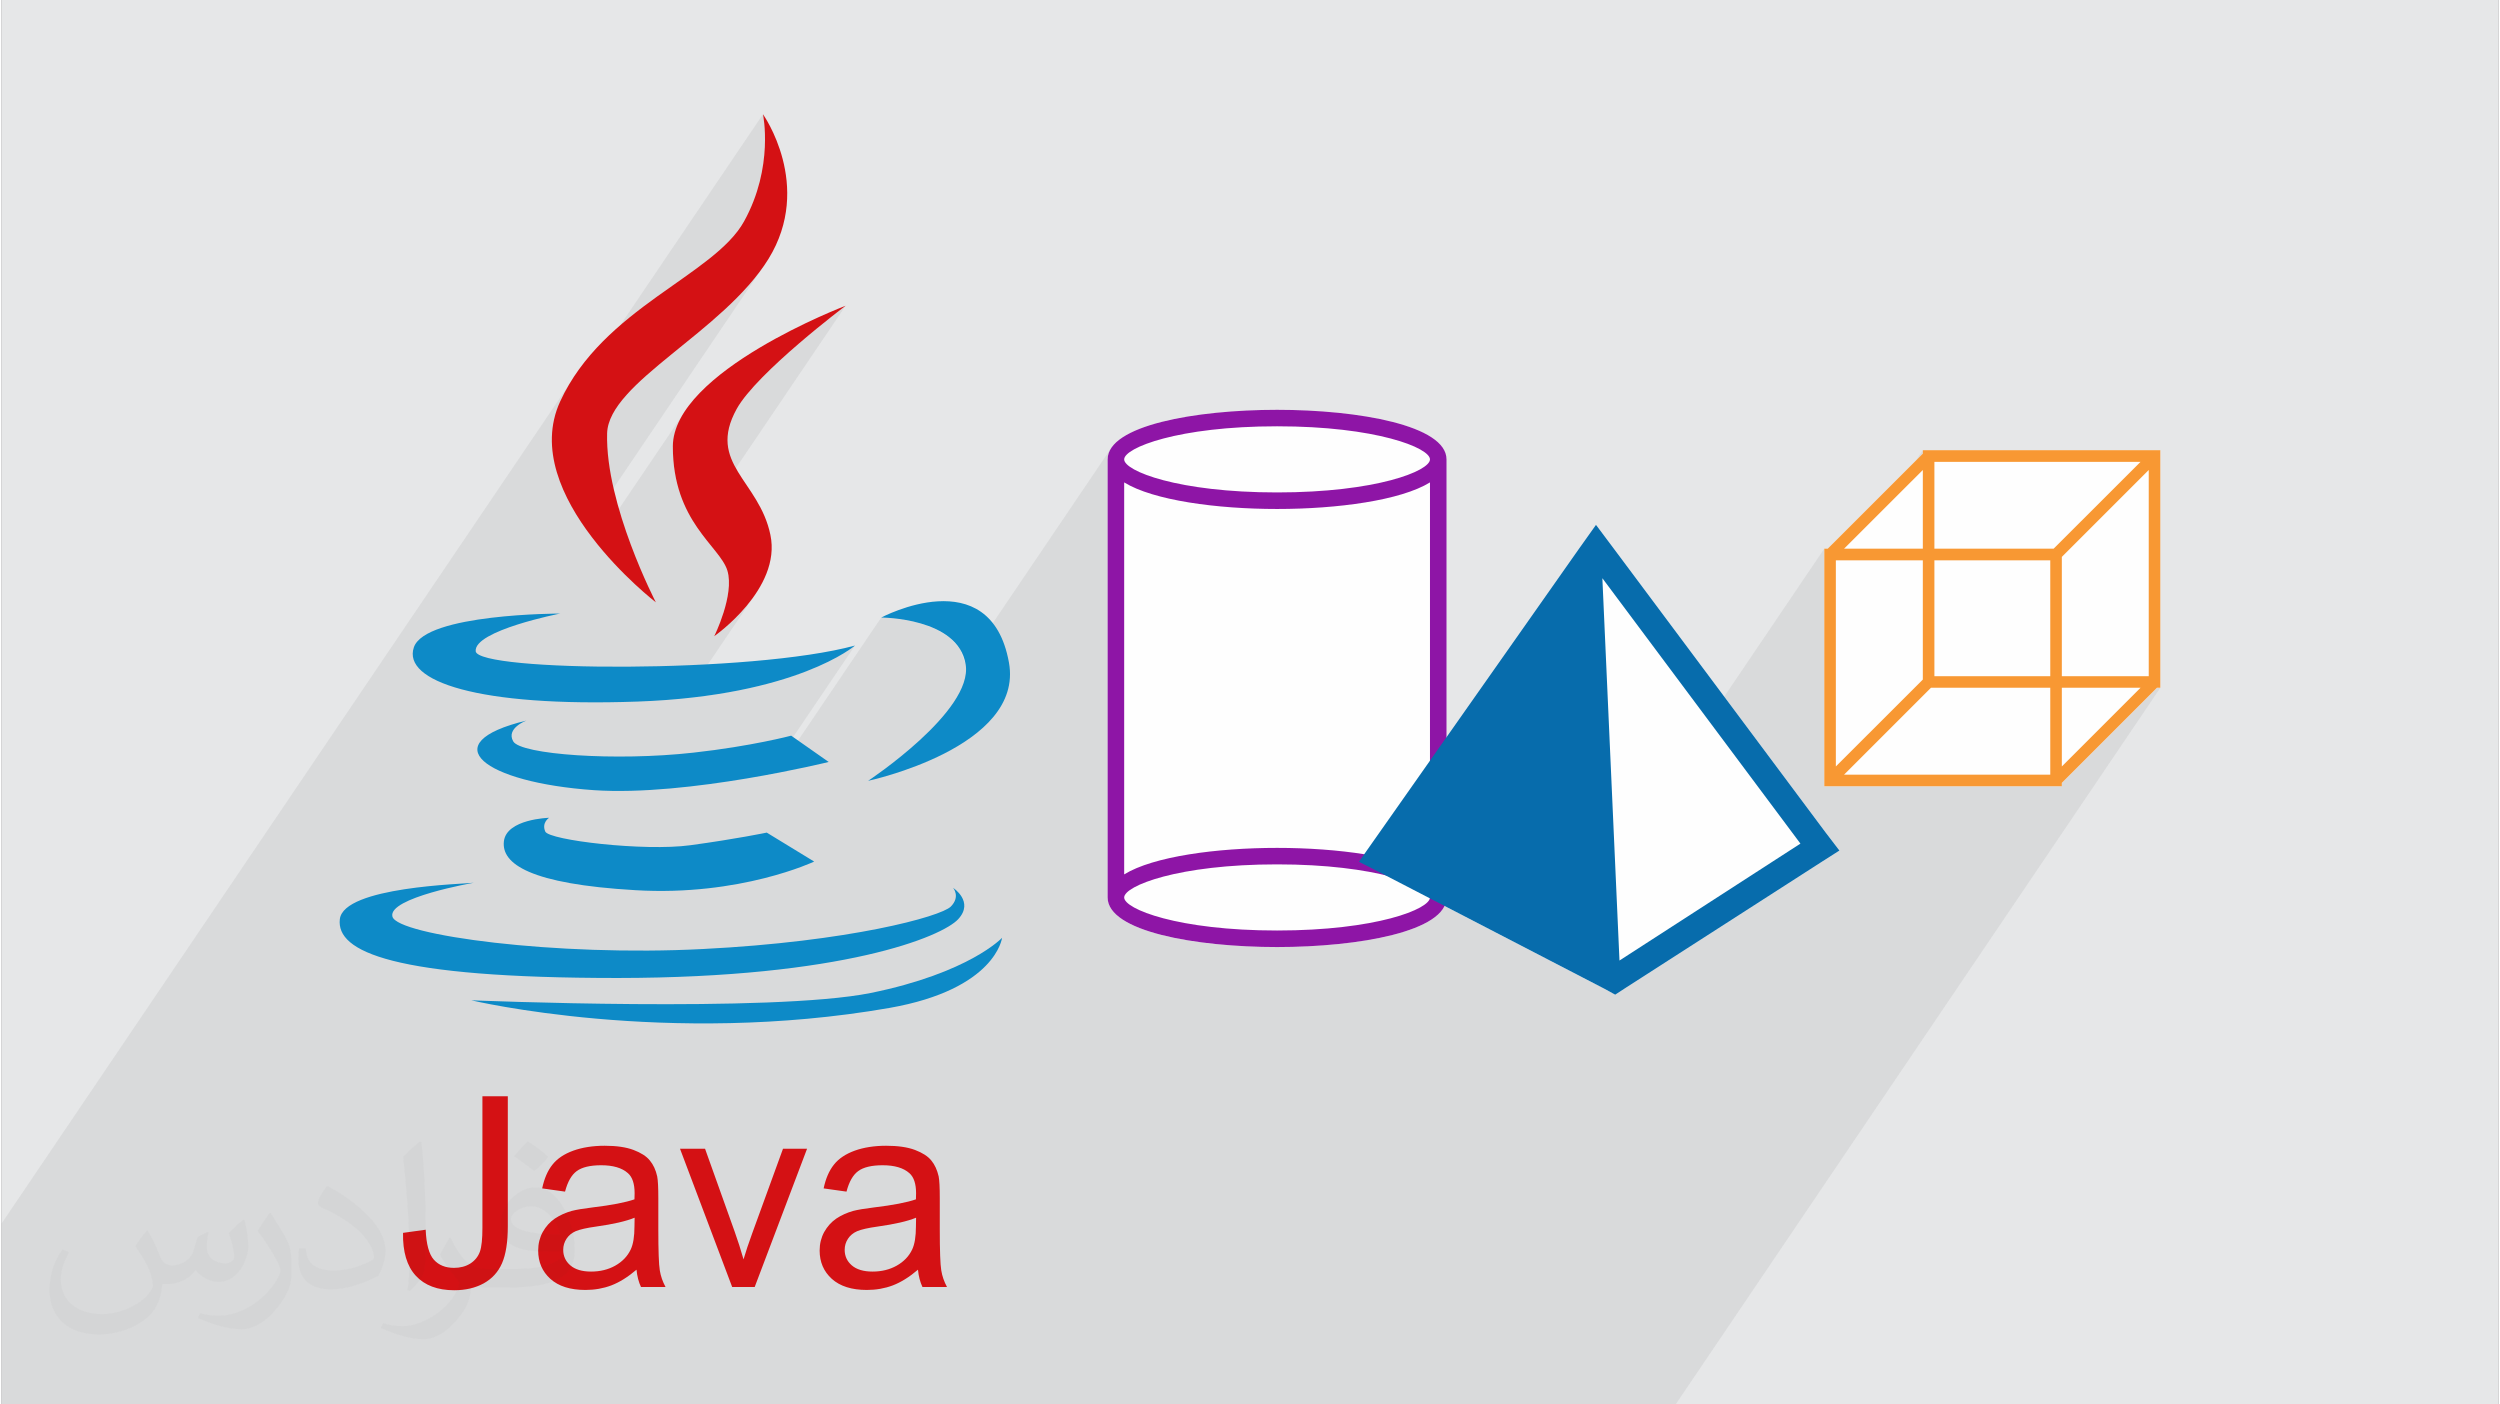
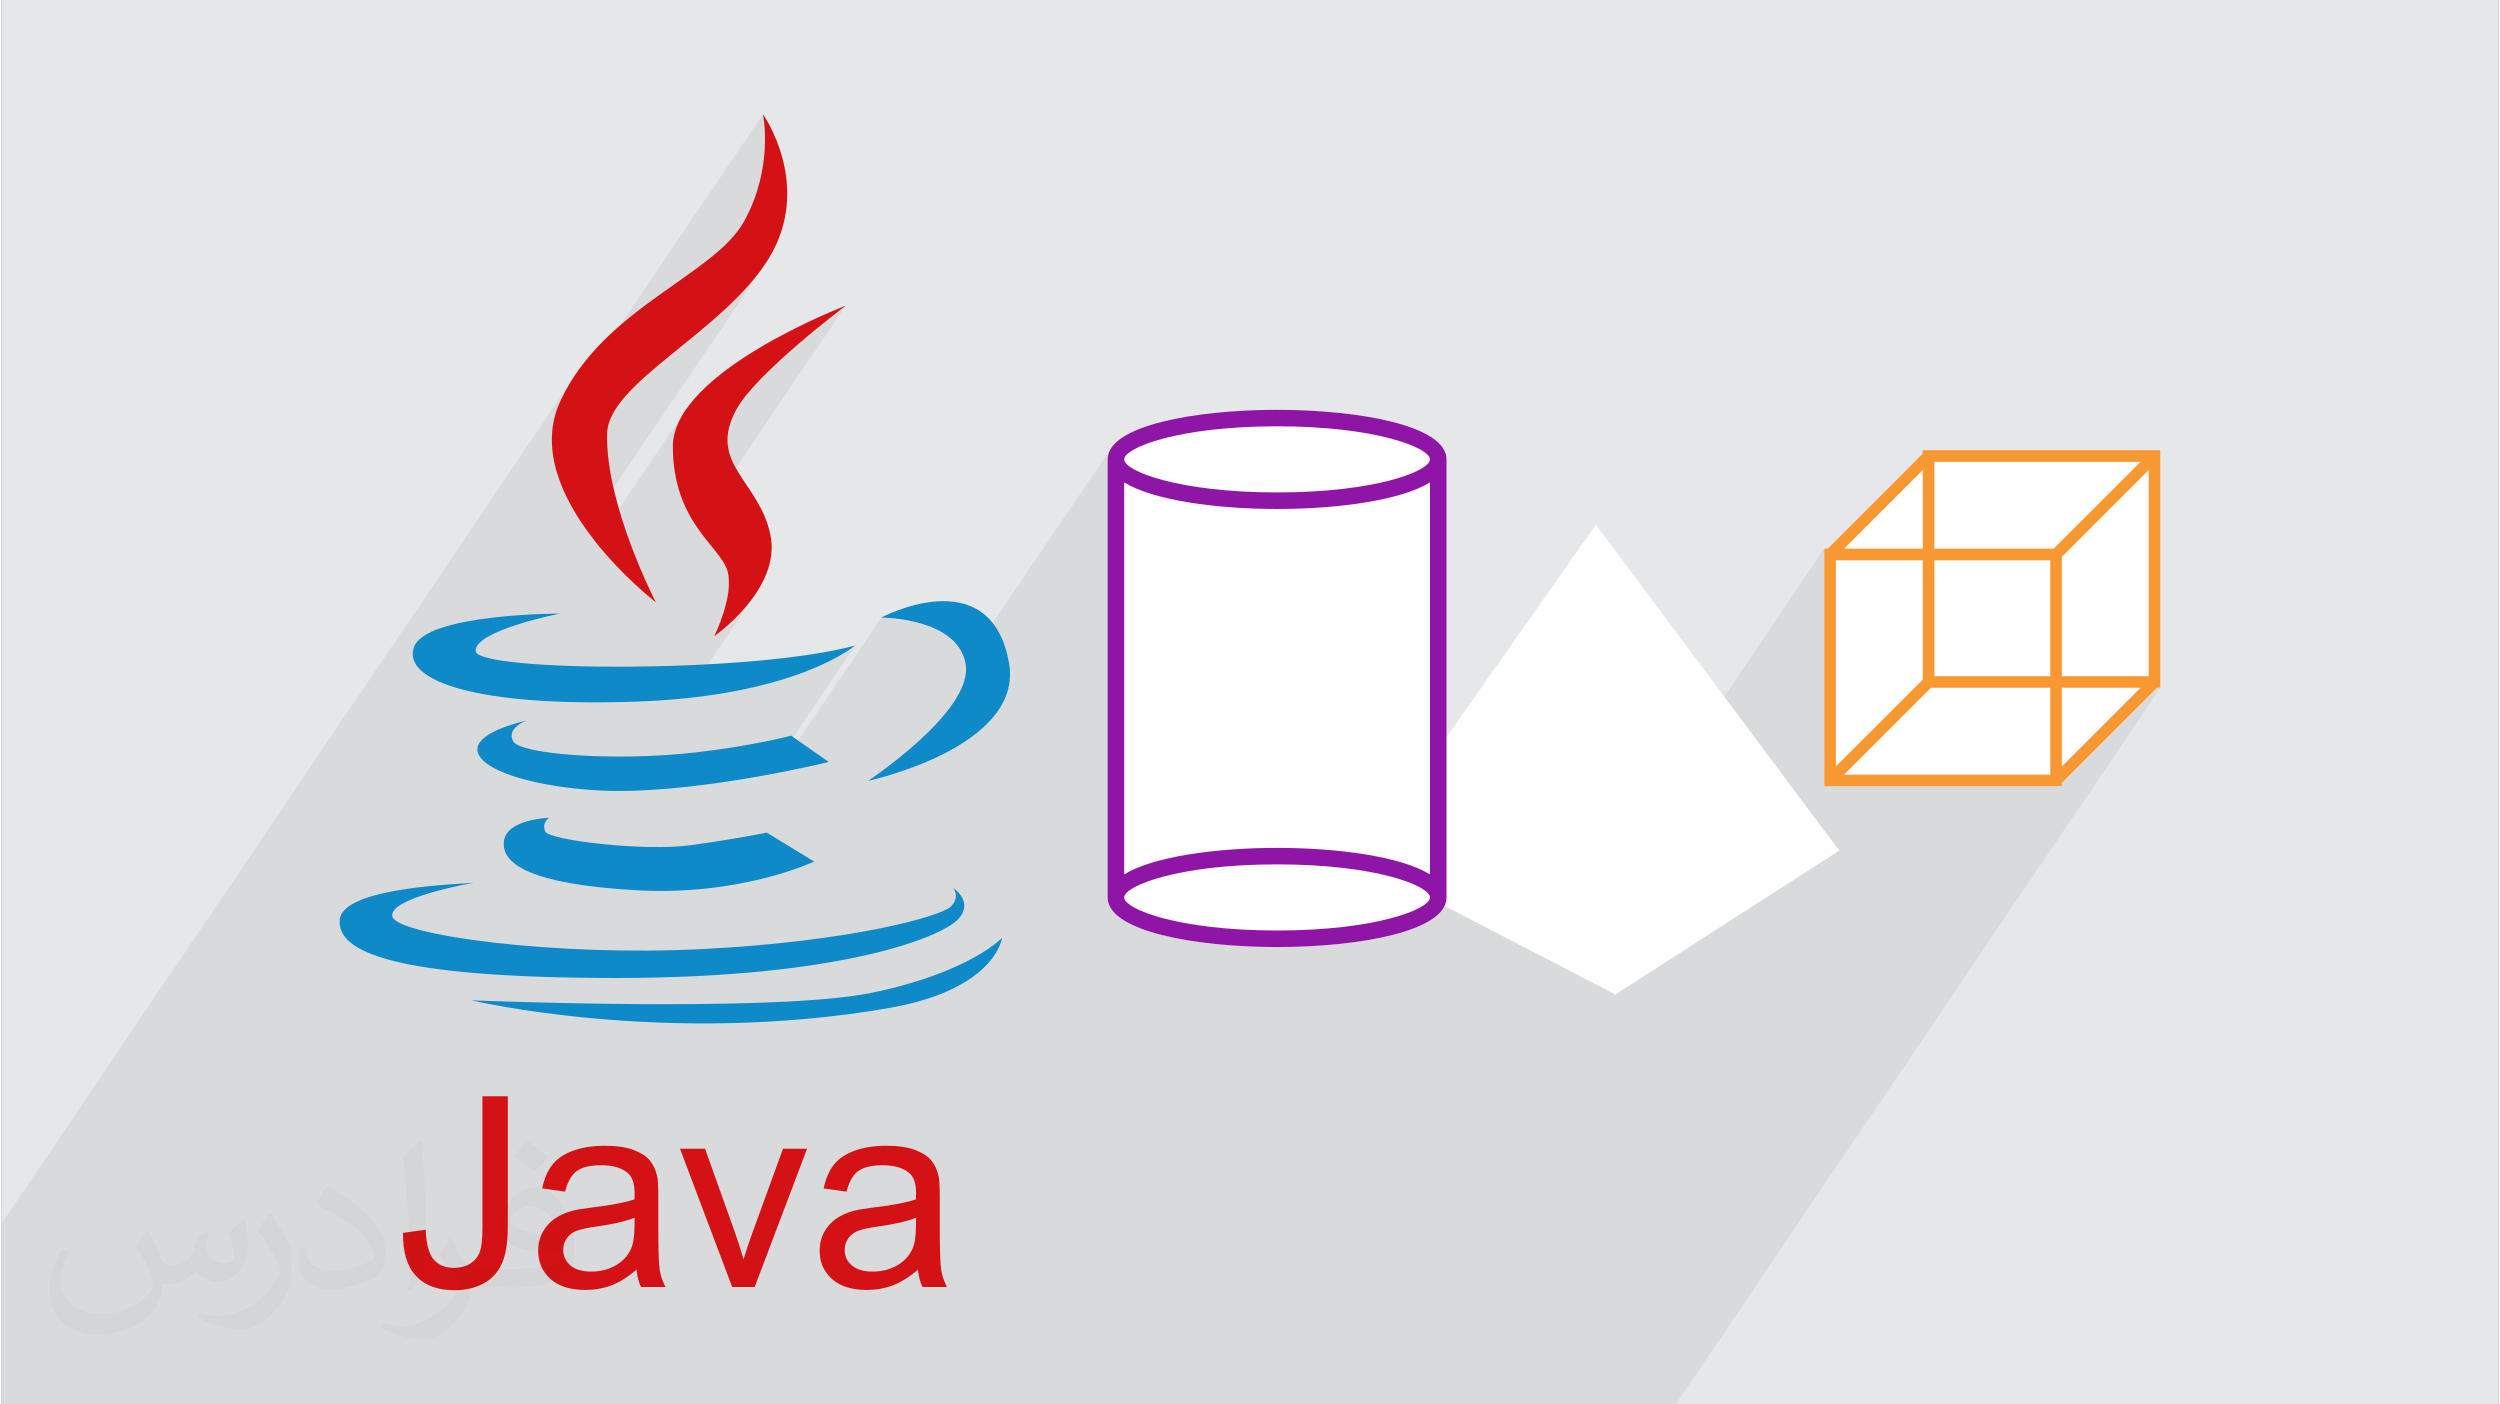
<svg xmlns="http://www.w3.org/2000/svg" xml:space="preserve" width="356px" height="200px" version="1.0" shape-rendering="geometricPrecision" text-rendering="geometricPrecision" image-rendering="optimizeQuality" fill-rule="evenodd" clip-rule="evenodd" viewBox="0 0 35600 20025">
  <rect x="0" y="0" width="35600" height="20025" fill="#808080" stroke="none" />
  <g id="Layer_x0020_1">
    <g id="_2804686071344">
      <path fill="#E6E7E8" d="M0 0l35600 0 0 20025 -35600 0 0 -20025z" />
      <path fill="#373435" fill-opacity="0.078" d="M25988 7823l-2986 4415 -178 -3994 -2222 3285 0 -4979 -14 -88 -42 -81 -67 -76 -90 -69 -112 -64 -132 -58 -149 -52 -164 -47 -179 -41 -190 -35 -200 -30 -207 -24 -214 -18 -217 -14 -220 -8 -219 -2 -219 2 -220 8 -217 14 -214 18 -207 24 -200 30 -190 35 -178 41 -165 47 -149 52 -131 58 -112 64 -91 69 -67 76 -2084 3081 -78 -209 -151 -166 -194 -119 -214 -80 -210 -48 -179 -25 -126 -9 -48 -1 -1501 2219 -120 23 1247 -1843 -10 8 -30 23 -52 36 -73 46 -97 56 -120 62 -146 68 -171 70 -198 71 -225 71 -254 67 -283 62 -314 55 -345 46 -106 10 1036 -1531 -76 112 -82 103 -83 95 -82 84 -78 74 -70 62 -60 50 -47 37 -30 23 -11 7 12 -26 32 -71 43 -108 46 -133 41 -150 29 -156 6 -153 -22 -140 -27 -65 -38 -67 -47 -68 -55 -72 -61 -76 -65 -81 -68 -88 -68 -95 -11 -18 2127 -3145 -14 11 -41 31 -64 49 -83 66 -100 80 -114 92 -123 102 -130 110 -133 117 -134 120 -130 123 -123 122 -114 120 -101 117 -85 110 -875 1294 -37 -125 -34 -162 -21 -177 -8 -193 28 -199 78 -195 122 -189 -1321 1952 -62 -76 -84 -119 2603 -3849 -132 192 -151 184 -167 178 -179 173 -186 166 -191 161 -191 157 -188 152 -180 148 -169 146 -155 142 -128 134 1669 -2469 74 -145 61 -143 49 -141 39 -137 30 -132 21 -126 14 -119 8 -111 2 -102 -1 -92 -4 -80 -5 -69 -7 -55 -6 -40 -4 -25 -2 -9 -2987 4416 9 -68 86 -252 126 -241 -8090 11961 0 54 0 181 0 230 0 11 0 856 0 32 0 428 0 621 0 167 116 0 27 0 23 0 167 0 3 0 103 0 355 0 38 0 45 0 10 0 552 0 155 0 104 0 4 0 30 0 403 0 13 0 137 0 20 0 215 0 232 0 47 0 134 0 951 0 185 0 7 0 597 0 176 0 105 0 405 0 180 0 58 0 27 0 81 0 81 0 142 0 22 0 32 0 68 0 3 0 288 0 10 0 105 0 142 0 11 0 5 0 42 0 44 0 63 0 41 0 75 0 13 0 154 0 68 0 92 0 19 0 81 0 171 0 6 0 31 0 239 0 231 0 350 0 251 0 9 0 81 0 64 0 96 0 125 0 1 0 90 0 129 0 104 0 107 0 161 0 54 0 31 0 186 0 118 0 22 0 32 0 68 0 3 0 403 0 158 0 86 0 63 0 105 0 13 0 165 0 44 0 13 0 122 0 27 0 54 0 169 0 2 0 6 0 270 0 231 0 350 0 471 0 797 0 160 0 344 0 420 0 317 0 399 0 235 0 222 0 54 0 3 0 2 0 1965 0 48 0 229 0 5 0 172 0 33 0 244 0 319 0 60 0 209 0 85 0 0 0 165 0 112 0 584 0 195 0 43 0 163 0 132 0 172 0 156 0 143 0 196 0 205 0 171 0 609 0 165 0 112 0 673 0 86 0 158 0 33 0 172 0 5 0 277 0 6912 -10219 0 -3387 -3386 0 -101 149 -1255 1255 -49 0z" />
      <g>
        <g>
          <path fill="#D41114" d="M9329 8588c0,0 -722,-1391 -695,-2409 19,-726 1657,-1445 2301,-2488 644,-1046 -79,-2062 -79,-2062 0,0 160,750 -269,1526 -426,774 -2007,1231 -2623,2570 -614,1339 1365,2863 1365,2863z" />
          <path fill="#D41114" d="M12035 4359c0,0 -2464,937 -2464,2007 0,1073 669,1420 777,1768 106,348 -187,937 -187,937 0,0 964,-671 801,-1445 -160,-776 -910,-1018 -481,-1795 288,-519 1554,-1472 1554,-1472z" />
          <path fill="#0D8AC7" d="M9064 10003c2276,-81 3104,-799 3104,-799 -1472,402 -5381,375 -5408,81 -27,-295 1204,-537 1204,-537 0,0 -1926,0 -2086,483 -161,481 909,853 3186,772z" />
          <path fill="#0D8AC7" d="M12355 11133c0,0 2228,-476 2008,-1687 -266,-1472 -1821,-641 -1821,-641 0,0 1098,0 1204,668 109,668 -1391,1660 -1391,1660z" />
          <path fill="#0D8AC7" d="M11258 10489c0,0 -562,150 -1393,242 -1114,125 -2464,27 -2570,-161 -106,-187 187,-296 187,-296 -1339,324 -605,883 962,992 1347,92 3349,-402 3349,-402l-535 -375z" />
          <path fill="#0D8AC7" d="M7806 11660c0,0 -609,16 -644,337 -36,320 375,608 1874,695 1500,90 2550,-408 2550,-408l-676 -413c0,0 -429,90 -1089,180 -660,90 -2015,-71 -2069,-195 -55,-126 54,-196 54,-196z" />
          <path fill="#0D8AC7" d="M13640 13105c231,-250 -73,-446 -73,-446 0,0 108,125 -33,267 -144,143 -1448,500 -3537,605 -2086,109 -4353,-195 -4424,-462 -71,-269 1160,-483 1160,-483 -141,19 -1855,55 -1910,519 -54,465 750,839 3963,839 3211,-3 4624,-589 4854,-839z" />
          <path fill="#0D8AC7" d="M12391 14158c-1410,283 -5694,104 -5694,104 0,0 2785,663 5962,109 1519,-267 1606,-1000 1606,-1000 0,0 -465,500 -1874,787z" />
          <path fill="#D41114" fill-rule="nonzero" d="M5724 17578l323 -45c9,209 48,351 117,428 69,77 165,116 287,116 90,0 168,-21 233,-62 65,-42 111,-99 136,-169 25,-71 36,-185 36,-341l0 -1875 362 0 0 1853c0,228 -28,404 -83,529 -55,125 -142,220 -261,286 -119,65 -259,98 -420,98 -238,0 -421,-69 -547,-206 -127,-137 -188,-341 -183,-612zm3329 525c-124,106 -244,180 -359,224 -114,43 -237,65 -369,65 -217,0 -383,-53 -500,-158 -116,-105 -174,-240 -174,-404 0,-97 22,-185 65,-264 45,-80 102,-143 173,-192 72,-48 152,-84 241,-109 66,-17 165,-34 298,-50 269,-32 469,-71 596,-115 1,-45 2,-74 2,-87 0,-135 -32,-231 -95,-286 -85,-76 -213,-113 -381,-113 -158,0 -274,28 -349,83 -75,55 -130,152 -167,293l-326 -46c29,-139 78,-253 147,-339 68,-86 167,-152 296,-199 128,-46 279,-70 448,-70 169,0 306,20 412,60 105,40 183,89 232,150 50,60 85,136 105,227 11,57 16,160 16,308l0 443c0,310 7,505 21,588 13,83 41,162 82,238l-350 0c-33,-70 -55,-152 -64,-247zm-27 -741c-122,50 -304,92 -547,126 -138,19 -236,42 -293,66 -57,25 -100,61 -131,108 -31,47 -47,100 -47,158 0,88 33,162 101,221 68,59 167,89 296,89 129,0 244,-28 344,-84 100,-56 175,-133 221,-230 36,-75 54,-186 54,-332l2 -122zm1391 988l-744 -1972 357 0 422 1181c46,128 88,260 127,397 30,-103 71,-228 125,-375l438 -1203 343 0 -747 1972 -321 0zm2649 -247c-124,106 -244,180 -359,224 -114,43 -237,65 -369,65 -217,0 -383,-53 -500,-158 -116,-105 -174,-240 -174,-404 0,-97 22,-185 65,-264 45,-80 102,-143 173,-192 72,-48 152,-84 241,-109 66,-17 165,-34 298,-50 269,-32 469,-71 596,-115 1,-45 2,-74 2,-87 0,-135 -32,-231 -95,-286 -85,-76 -213,-113 -381,-113 -158,0 -274,28 -349,83 -75,55 -130,152 -167,293l-326 -46c29,-139 78,-253 147,-339 68,-86 167,-152 296,-199 128,-46 279,-70 448,-70 169,0 306,20 412,60 105,40 183,89 232,150 50,60 84,136 105,227 11,57 16,160 16,308l0 443c0,310 7,505 21,588 13,83 41,162 82,238l-350 0c-33,-70 -55,-152 -64,-247zm-27 -741c-122,50 -304,92 -547,126 -138,19 -236,42 -293,66 -57,25 -100,61 -131,108 -31,47 -47,100 -47,158 0,88 33,162 101,221 68,59 167,89 296,89 129,0 244,-28 344,-84 100,-56 175,-133 221,-230 36,-75 54,-186 54,-332l2 -122z" />
        </g>
        <g>
          <path fill="#FEFEFE" d="M29375 11210l-3387 0 0 -3387 49 0 1356 -1355 0 -49 3386 0 0 3387 -48 0 -1356 1356 0 48zm-3369 658l-3022 -4050 -251 -335 -244 343 -1887 2683 0 -3959c0,-483 -1249,-707 -2416,-707 -1167,0 -2416,224 -2416,707l0 6246c0,483 1249,707 2416,707 1064,0 2197,-187 2388,-586l2280 1181 153 84 152 -99 2771 -1781 274 -175 -198 -259z" />
          <g>
            <path fill="#F89833" d="M29375 11210l-3387 0 0 -3387 49 0 1356 -1355 0 -49 3386 0 0 3387 -48 0 -1356 1356 0 48zm-3105 -165l1239 -1239 1701 0 0 1239 -2940 0zm1123 -1356l-1240 1239 0 -2939 1240 0 0 1700zm3104 117l-1122 0 0 1122 1122 -1122zm-1122 -1866l1239 -1239 0 2940 -1239 0 0 -1701zm1122 -1355l-1239 1238 -1700 0 0 -1238 2939 0zm-4227 1238l1123 0 0 -1122 -1123 1122zm1288 1818l1652 0 0 -1652 -1652 0 0 1652z" />
            <path fill="#8E15A6" d="M18186 7257c-859,0 -1763,-122 -2180,-379l0 5589c417,-257 1321,-378 2180,-378 860,0 1764,121 2180,378l0 -5589c-416,257 -1320,379 -2180,379zm2416 5539c0,483 -1249,707 -2416,707 -1167,0 -2416,-224 -2416,-707l0 -6246c0,-483 1249,-707 2416,-707 1167,0 2416,224 2416,707l0 6246zm-2416 -472c-1414,0 -2180,307 -2180,472 0,165 766,471 2180,471 1414,0 2180,-306 2180,-471 0,-165 -766,-472 -2180,-472zm0 -6246c-1414,0 -2180,307 -2180,472 0,165 766,471 2180,471 1414,0 2180,-306 2180,-471 0,-165 -766,-472 -2180,-472z" />
-             <path fill="#076CAC" d="M26006 11868l-3022 -4050 -251 -335 -244 343 -2938 4179 -198 282 312 159 3189 1652 153 84 152 -99 2771 -1781 274 -175 -198 -259zm-2938 1827l-244 -5451 2824 3784 -2580 1667z" />
          </g>
        </g>
      </g>
      <path fill="#373435" fill-opacity="0.031" d="M2082 17547c68,103 112,202 155,312 32,64 49,183 199,183 44,0 107,-14 163,-45 63,-33 111,-83 136,-159l60 -202 146 -72 10 10c-20,76 -25,149 -25,206 0,169 146,233 262,233 68,0 129,-33 129,-95 0,-80 -34,-216 -78,-338 68,-68 136,-136 214,-191l12 6c34,144 53,286 53,381 0,93 -41,196 -75,264 -70,132 -194,237 -344,237 -114,0 -241,-57 -328,-163l-5 0c-82,102 -209,194 -412,194l-63 0c-10,134 -39,229 -83,314 -121,237 -480,404 -818,404 -470,0 -706,-272 -706,-633 0,-223 73,-431 185,-578l92 38c-70,134 -117,261 -117,385 0,338 275,499 592,499 294,0 658,-187 724,-404 -25,-237 -114,-349 -250,-565 41,-72 94,-144 160,-221l12 0zm5421 -1274c99,62 196,136 291,220 -53,75 -119,143 -201,203 -95,-77 -190,-143 -287,-213 66,-74 131,-146 197,-210zm51 926c-160,0 -291,105 -291,183 0,167 320,219 703,217 -48,-196 -216,-400 -412,-400zm-359 895c208,0 390,-6 529,-41 155,-40 286,-118 286,-172 0,-14 0,-31 -5,-45 -87,8 -187,8 -274,8 -282,0 -498,-64 -583,-222 -21,-44 -36,-93 -36,-149 0,-153 66,-303 182,-406 97,-85 204,-138 313,-138 197,0 354,158 464,408 60,136 101,293 101,491 0,132 -36,243 -118,326 -153,148 -435,204 -867,204l-196 0 0 0 -51 0c-107,0 -184,-19 -245,-66l-10 0c3,25 5,49 5,72 0,97 -32,221 -97,320 -192,286 -400,410 -580,410 -182,0 -405,-70 -606,-161l36 -70c65,27 155,45 279,45 325,0 752,-313 805,-618 -12,-25 -34,-58 -65,-93 -95,-113 -155,-208 -211,-307 48,-95 92,-171 133,-240l17 -2c139,283 265,446 546,446l44 0 0 0 204 0zm-1408 299c24,-130 26,-276 26,-413l0 -202c0,-377 -48,-926 -87,-1283 68,-74 163,-160 238,-218l22 6c51,450 63,971 63,1452 0,126 -5,249 -17,340 -7,114 -73,200 -214,332l-31 -14zm-1449 -596c7,177 94,317 398,317 189,0 349,-49 526,-134 32,-14 49,-33 49,-49 0,-111 -85,-258 -228,-392 -139,-126 -323,-237 -495,-311 -59,-25 -78,-52 -78,-77 0,-51 68,-158 124,-235l19 -2c197,103 417,256 580,427 148,157 240,316 240,489 0,128 -39,249 -102,361 -216,109 -446,192 -674,192 -277,0 -466,-130 -466,-436 0,-33 0,-84 12,-150l95 0zm-501 -503l172 278c63,103 122,215 122,392l0 227c0,183 -117,379 -306,573 -148,132 -279,188 -400,188 -180,0 -386,-56 -624,-159l27 -70c75,20 162,37 269,37 342,-2 692,-252 852,-557 19,-35 26,-68 26,-91 0,-35 -19,-74 -34,-109 -87,-165 -184,-315 -291,-454 56,-88 112,-173 173,-257l14 2z" />
    </g>
  </g>
</svg>